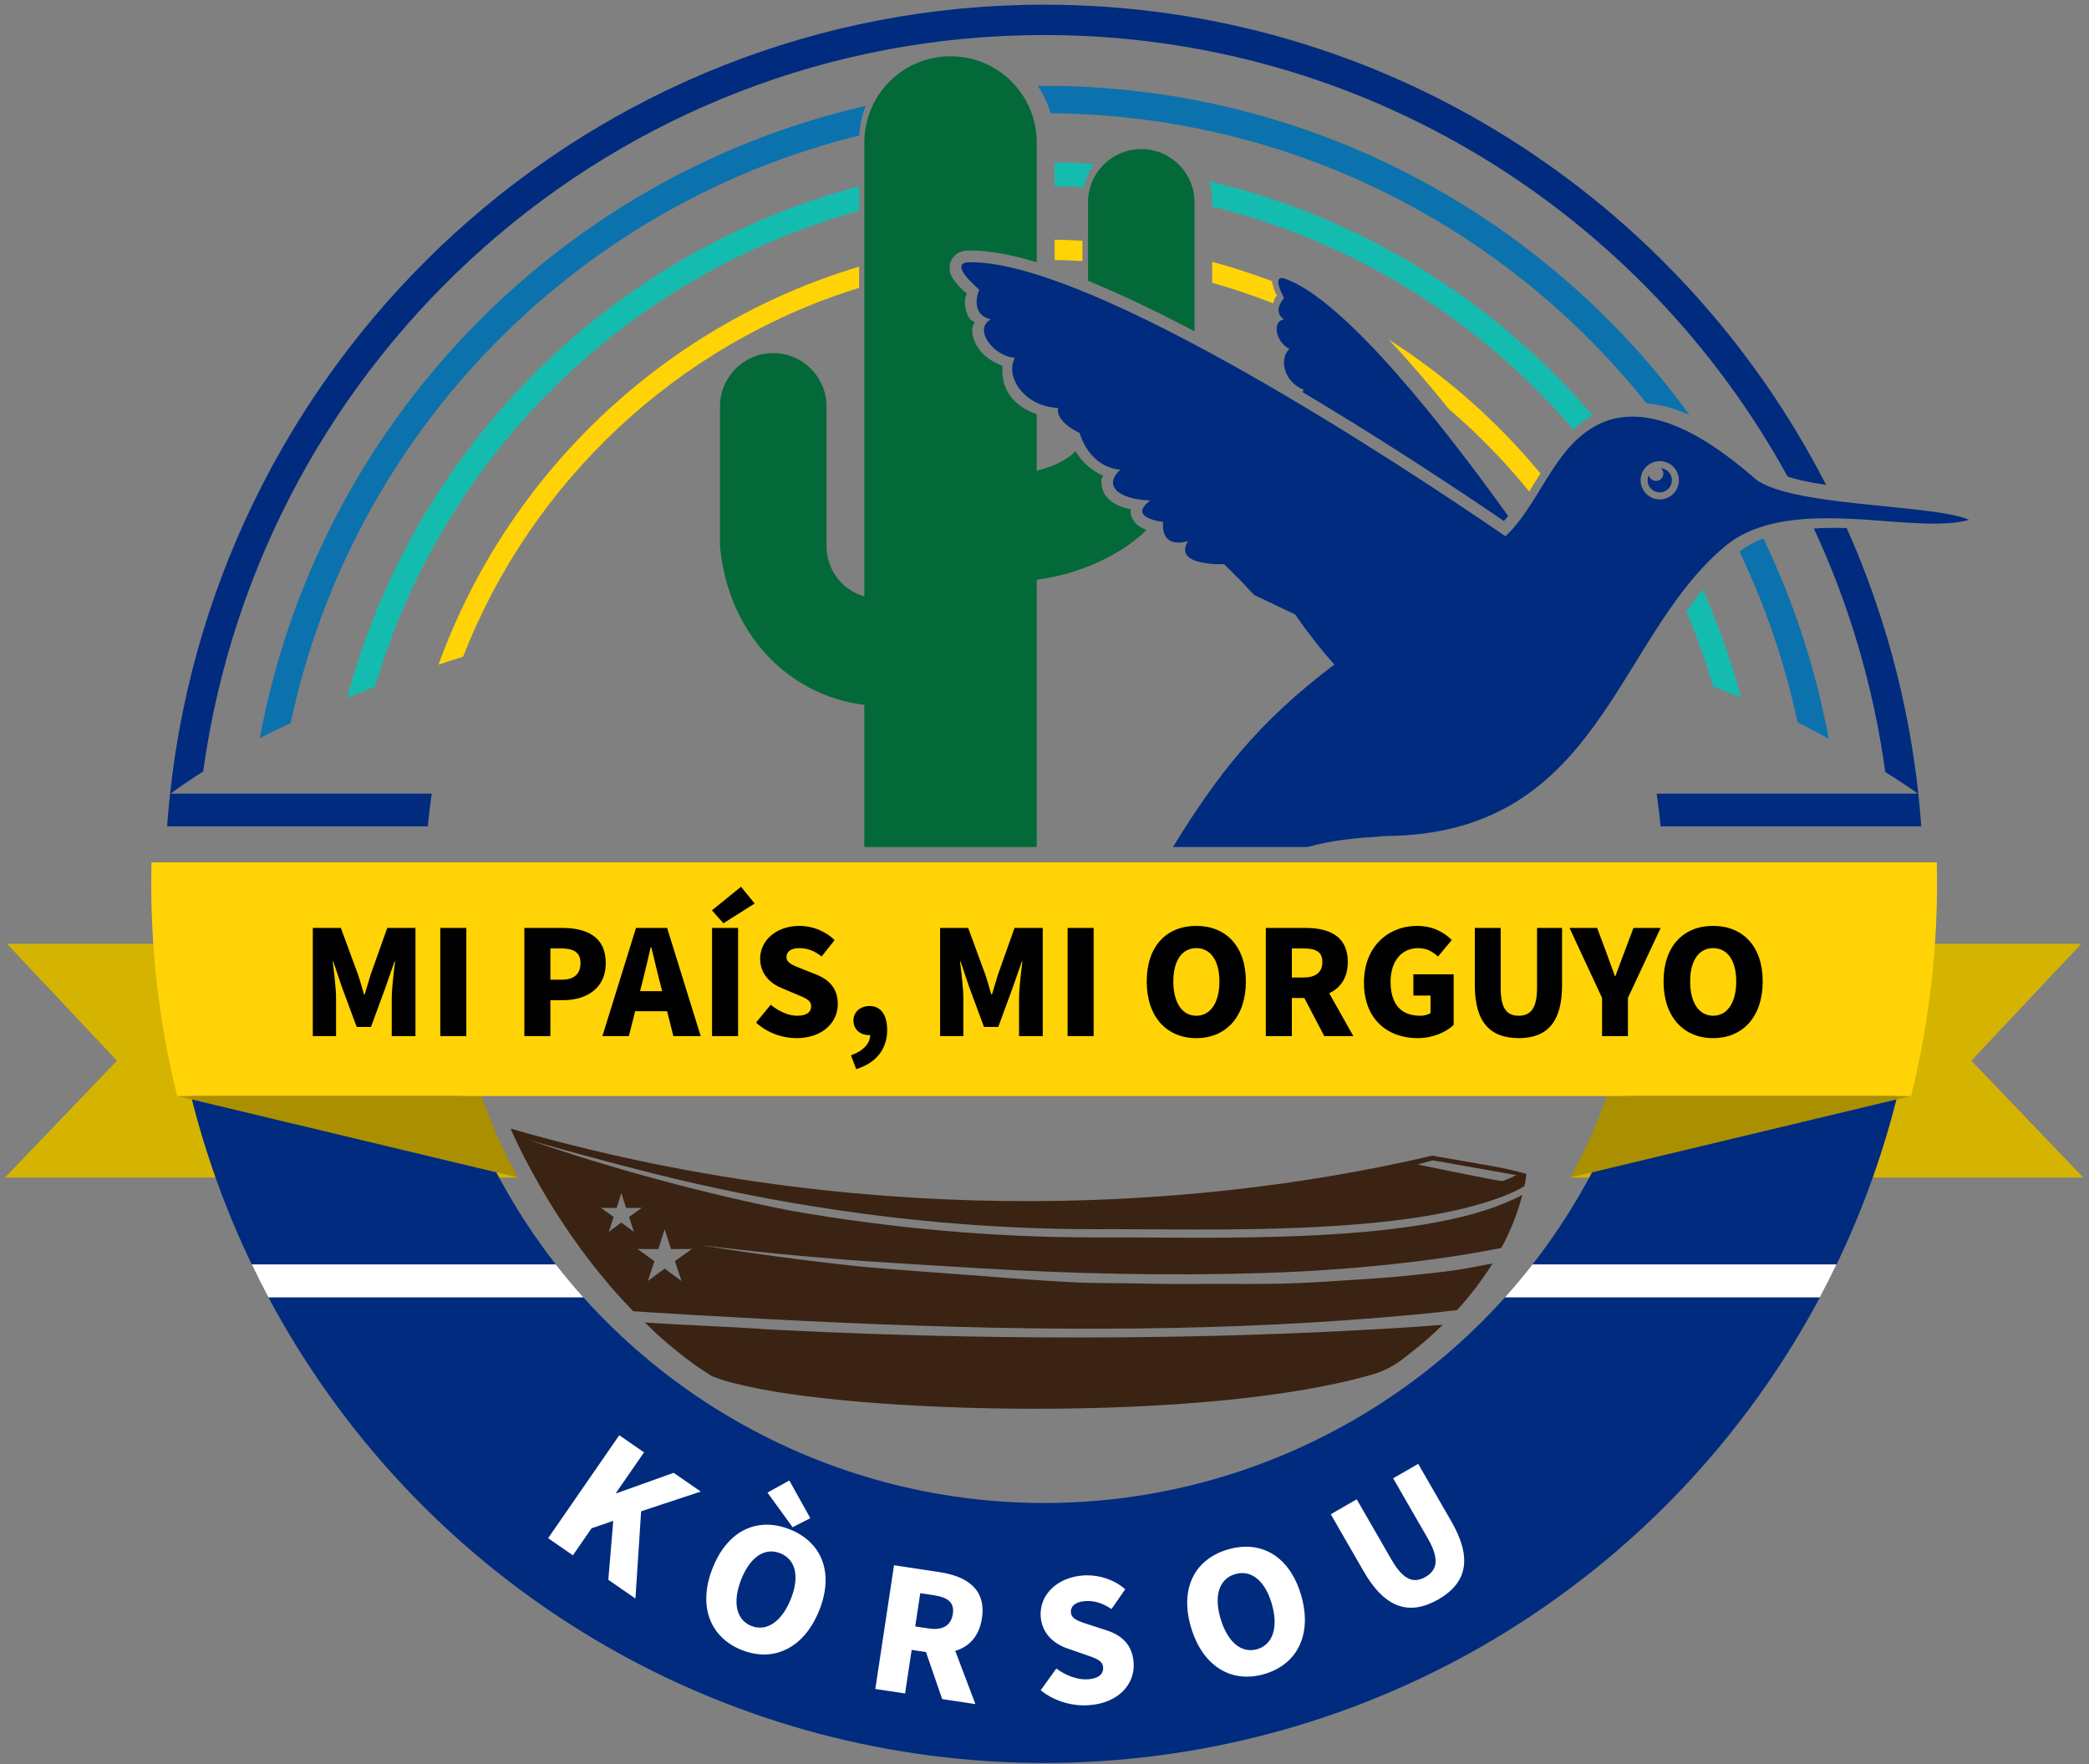
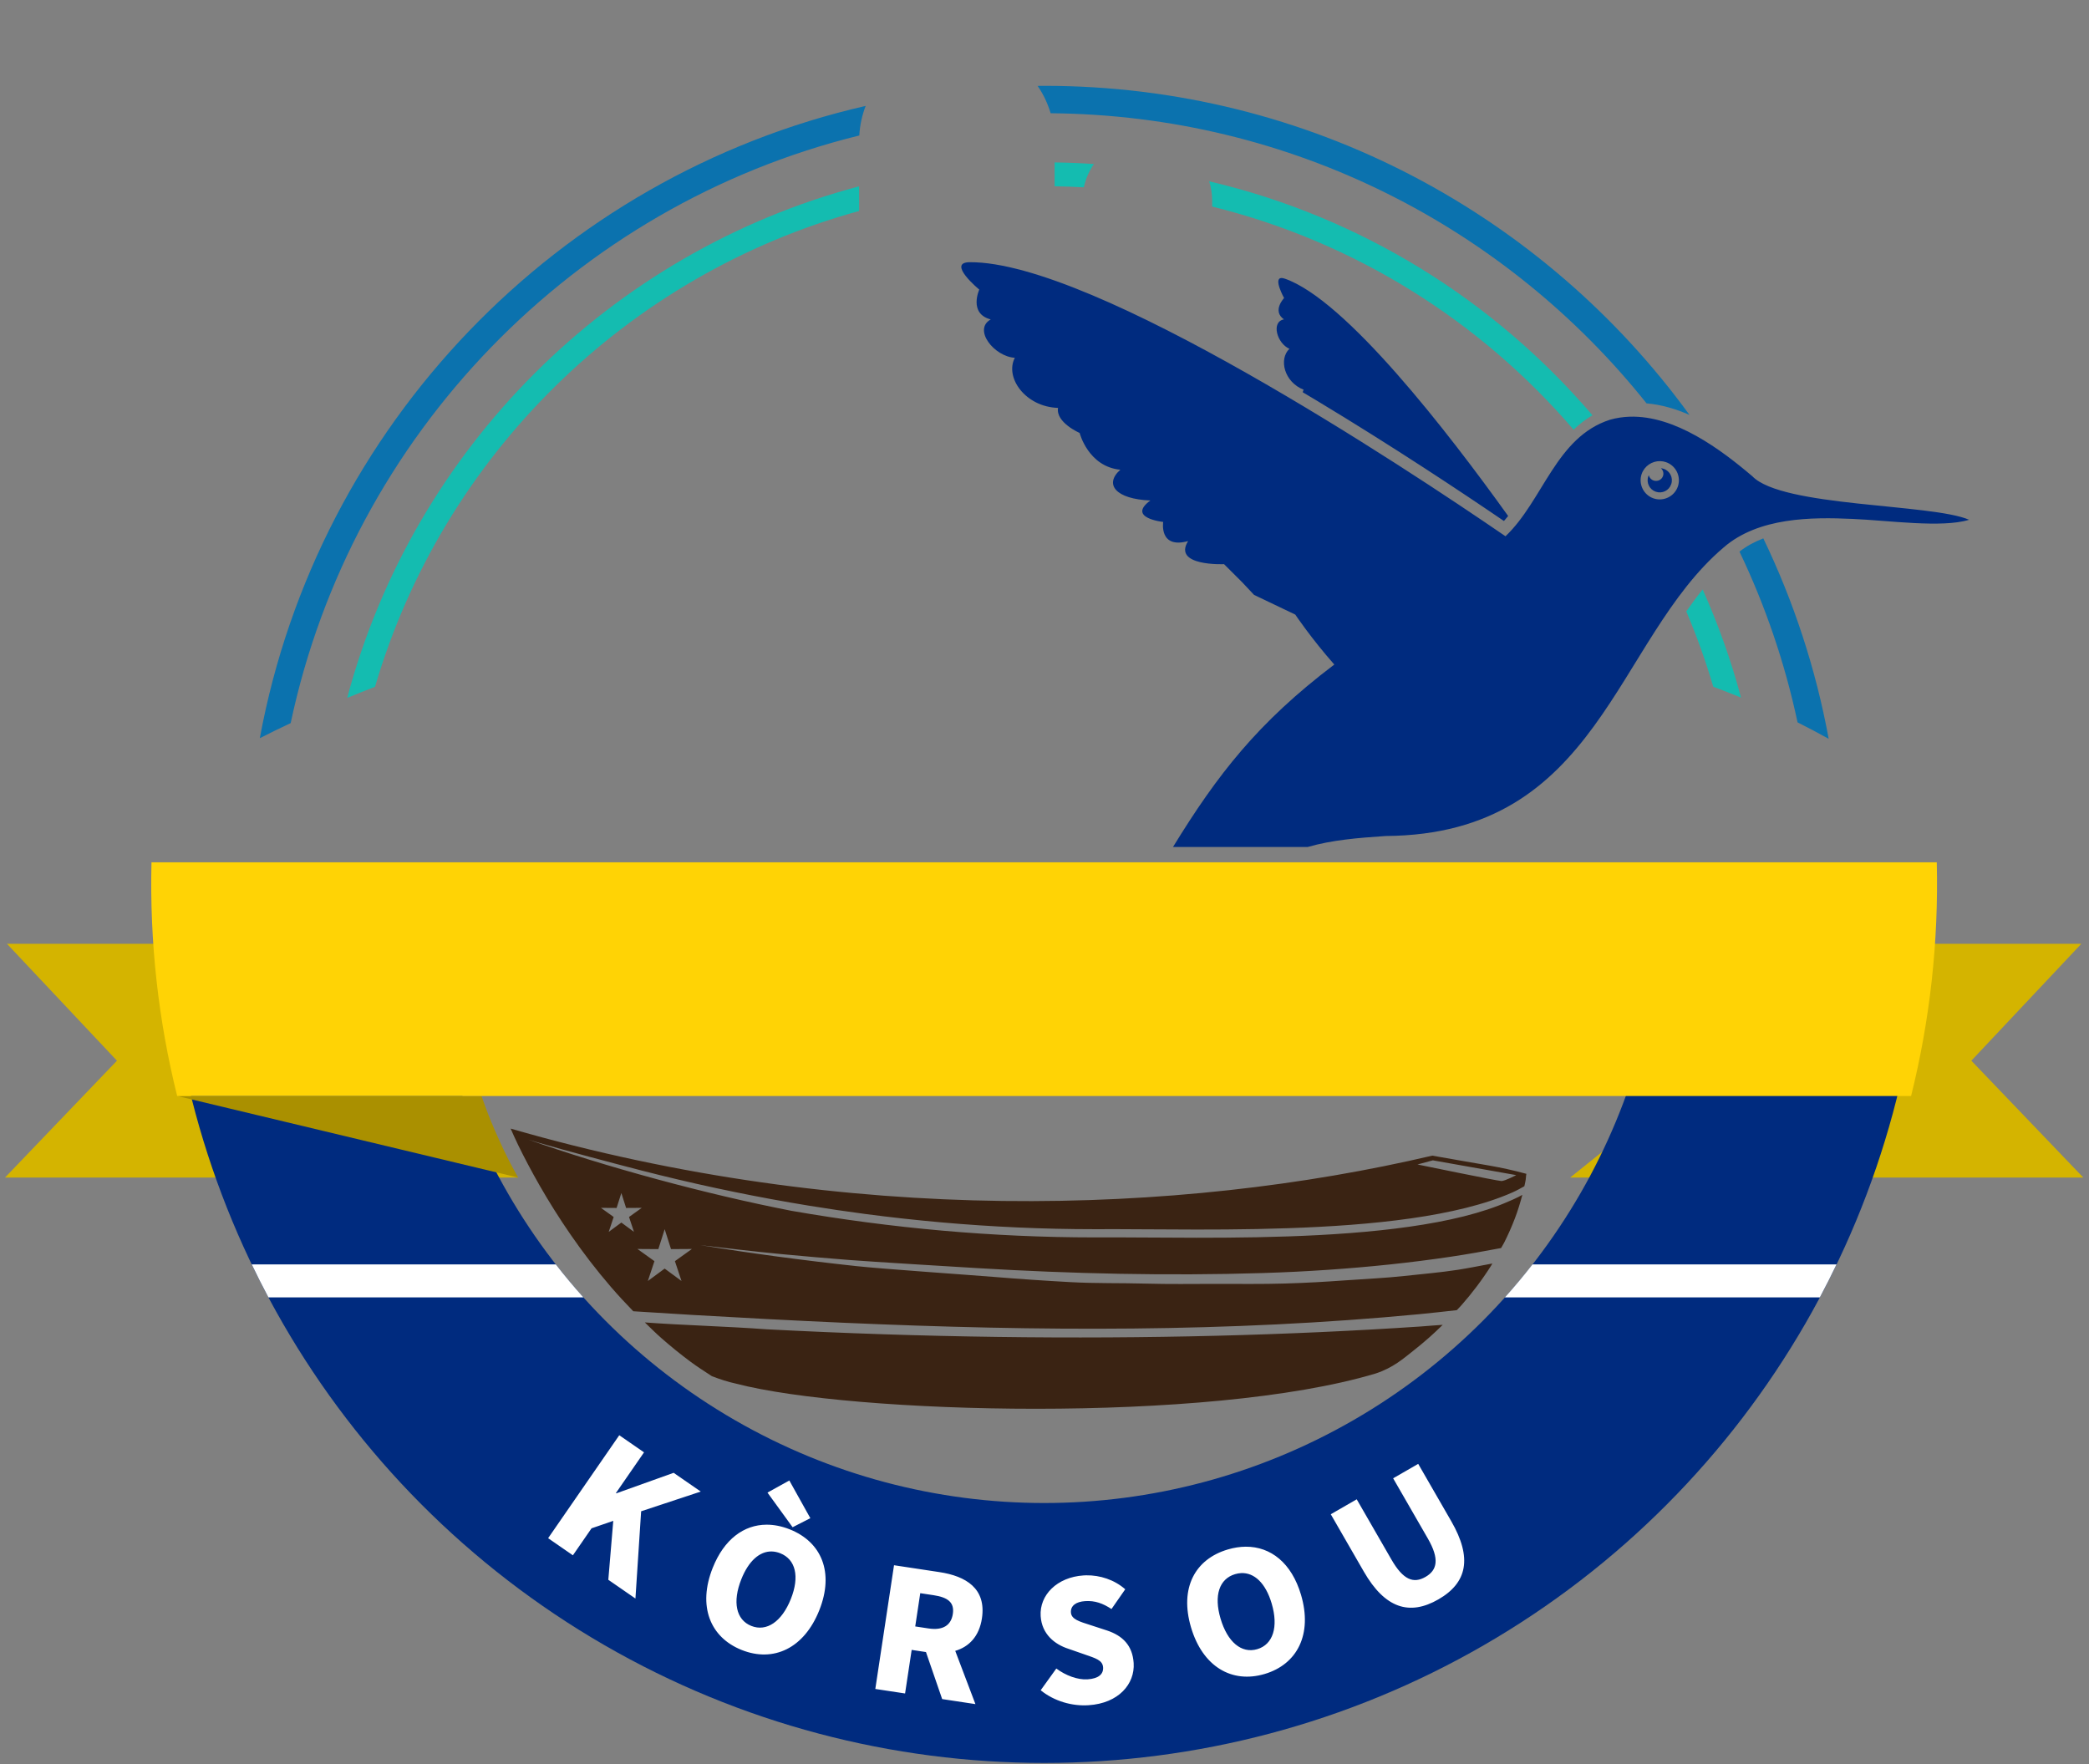
<svg xmlns="http://www.w3.org/2000/svg" width="900" height="760" version="1.1" viewBox="0 0 238.12 201.08">
  <rect x="0" y="0" width="238.12" height="201.08" fill="#808080" stroke="none" />
  <g transform="translate(205.16 -358.91)">
    <g transform="matrix(1.007 0 0 1.007 1.343 -3.676)">
      <g transform="translate(365.88 263.07)">
        <path transform="scale(.265)" d="m-1936.4 848.09c1.003 2.24 1.766 4.062 3.197 6.994 2.45 5.019 5.534 10.954 9.271 17.465 1.869 3.255 3.901 6.653 6.1 10.154 2.199 3.501 4.564 7.104 7.098 10.766 2.533 3.662 5.234 7.383 8.107 11.121 2.873 3.738 5.918 7.492 9.137 11.221 2.997 3.472 6.178 6.912 9.479 10.305 8.408 0.524 16.975 1.085 25.264 1.568 21.679 1.264 43.019 2.395 64.111 3.322 21.093 0.927 41.939 1.652 62.613 2.09 10.337 0.219 20.631 0.367 30.894 0.436 10.264 0.068 20.498 0.056 30.709-0.045 10.211-0.101 20.395-0.294 30.574-0.584 10.179-0.29 20.357-0.676 30.525-1.174 10.169-0.497 20.329-1.106 30.508-1.83 10.179-0.724 20.375-1.569 30.584-2.539 5.34-0.507 10.679-1.134 15.996-1.721 0.66-0.723 1.337-1.374 1.99-2.119 2.256-2.573 4.468-5.279 6.604-8.117 2.135-2.838 4.192-5.807 6.139-8.904 0.156-0.248 0.285-0.525 0.439-0.775l-1.691 0.318c-4.365 0.817-8.603 1.669-13.088 2.369-7.361 1.15-14.978 1.762-22.818 2.633-7.84 0.871-17.166 1.297-25.439 1.885-8.274 0.588-15.604 1.036-25.416 1.336-9.812 0.299-19.83 0.151-30.029 0.158-10.199 8e-3 -19.15 0.17-29.686-0.121-10.535-0.291-21.232-0.034-32.053-0.627-10.82-0.593-21.766-1.337-32.82-2.236-11.054-0.899-47.294-3.385-58.531-4.596-11.236-1.21-22.55-2.578-33.918-4.104-10.904-1.464-21.86-3.092-32.838-4.85 11.439 1.309 22.669 2.684 34.609 3.816 9.537 0.905 19.212 1.746 29.002 2.51 9.79 0.764 44.777 2.88 54.76 3.478 9.982 0.599 20.049 1.106 30.164 1.514 10.115 0.408 20.275 0.716 30.463 0.908 10.187 0.192 20.397 0.269 30.598 0.221 10.201-0.048 20.394-0.222 30.547-0.537 10.153-0.315 19.032-0.774 27.9-1.381 8.869-0.606 17.677-1.358 26.398-2.281 8.722-0.923 17.359-2.012 25.881-3.277 7.36-1.093 14.586-2.38 21.746-3.748 0.416-0.778 0.895-1.495 1.295-2.287 1.692-3.35 3.24-6.826 4.609-10.424 1.227-3.224 2.255-6.58 3.172-9.998l-1.738 0.916c-1.47 0.769-2.716 1.254-4.096 1.867-2.82 1.252-5.858 2.41-9.08 3.477-3.221 1.066-6.628 2.046-10.195 2.938-3.567 0.892-7.294 1.698-11.146 2.428-3.853 0.73-7.832 1.382-11.914 1.965-4.082 0.583-8.27 1.097-12.527 1.549-8.514 0.903-17.316 1.559-26.191 2.031-8.876 0.472-17.822 0.761-26.619 0.93-8.797 0.169-17.445 0.219-25.725 0.215-16.553-8e-3 -31.629-0.23-43.516-0.148h-0.02c-10.907-2.3e-4 -21.788-0.252-32.637-0.738-10.854-0.486-21.681-1.206-32.467-2.162-10.786-0.956-21.53-2.142-32.236-3.551-10.707-1.409-21.374-3.041-31.992-4.887-36.614-7.12-79.748-18.854-112.52-30.453 1.518 0.461 3.036 0.926 4.559 1.379 10.335 3.071 33.412 9.169 43.869 11.852 10.458 2.683 20.979 5.172 31.549 7.449 10.57 2.277 21.188 4.346 31.859 6.201 2.668 0.464 5.346 0.913 8.02 1.35 8.021 1.311 16.067 2.496 24.139 3.559 2.69 0.354 5.378 0.692 8.074 1.018 5.392 0.652 10.797 1.249 16.209 1.787 2.706 0.269 5.411 0.527 8.121 0.768 10.843 0.961 21.724 1.689 32.637 2.178 10.913 0.489 21.862 0.738 32.834 0.738h0.024c11.815-0.081 26.9 0.141 43.494 0.148h0.012c8.297 3e-3 16.967-0.045 25.799-0.215 8.832-0.17 17.82-0.463 26.752-0.938 4.466-0.237 8.922-0.517 13.332-0.855 4.41-0.339 8.774-0.733 13.074-1.189 4.299-0.456 8.529-0.973 12.666-1.565 4.136-0.591 8.18-1.257 12.1-2 3.92-0.743 7.719-1.568 11.369-2.481 3.65-0.913 7.15-1.909 10.48-3.012 3.33-1.102 6.491-2.304 9.449-3.617 1.876-0.833 3.476-1.748 5.059-2.625 0.131-0.573 0.257-1.149 0.379-1.727 0.371-1.758 0.193-1.771 0.469-3.578-12.198-3.289-17.106-3.601-40.176-7.766-108.34 25.399-249.7 30.094-393.68-11.547zm393.93 13.561 35.608 6.312s-4.799 2.525-6.314 2.525-35.859-7.07-35.859-7.07zm-346.64 13.959 2.025 6.381 6.695-0.045-5.441 3.9 2.109 6.354-5.389-3.971-5.391 3.971 2.109-6.354-5.441-3.9 6.695 0.045zm18.508 15.451 2.703 8.51 8.928-0.059-7.258 5.199 2.814 8.471-7.188-5.295-7.188 5.295 2.816-8.471-7.258-5.199 8.928 0.059zm-8.476 39.826c2.31 2.232 4.563 4.494 7.012 6.65 3.924 3.457 8.028 6.803 12.312 9.996 2.975 2.217 6.153 4.249 9.305 6.305 3.359 1.296 6.795 2.437 10.332 3.197 49.511 12.932 201.51 17.125 273.11-4.303 7.561-2.454 11.966-6.441 16.186-9.748 2.216-1.744 4.49-3.63 6.787-5.656 1.913-1.687 3.842-3.529 5.768-5.408l-4.373 0.305c-1.752 0.123-3.348 0.285-5.033 0.398-13.908 0.934-28.163 1.728-42.719 2.391-14.556 0.662-29.414 1.188-44.543 1.566-15.129 0.379-30.53 0.617-46.158 0.701-15.628 0.084-31.488 0.019-47.541-0.207-16.053-0.223-32.294-0.597-48.697-1.137-16.403-0.54-32.964-1.243-49.643-2.111-17.665-1.295-35.91-1.735-52.107-2.939z" fill="#3a2313" />
        <path d="m-545.26 203.83 32.966 26.458h-58.09l12.675-13.229-12.448-13.229z" fill="#d4b400" />
        <path d="m-360.25 203.83-32.966 26.458h58.09l-12.675-13.229 12.448-13.229z" fill="#d4b400" />
-         <path d="m-552.27 197.04c-1e-5 35.53 18.988 68.418 49.758 86.184s68.747 17.765 99.518 0c30.77-17.765 49.758-50.653 49.758-86.184h-29.439c0 25.06-13.337 48.16-35.039 60.689-21.702 12.53-48.374 12.53-70.076 0-21.702-12.53-35.039-35.63-35.039-60.689z" color="#000000" color-rendering="auto" dominant-baseline="auto" fill="#002b7f" image-rendering="auto" shape-rendering="auto" solid-color="#000000" style="font-feature-settings:normal;font-variant-alternates:normal;font-variant-caps:normal;font-variant-ligatures:normal;font-variant-numeric:normal;font-variant-position:normal;isolation:auto;mix-blend-mode:normal;paint-order:normal;shape-padding:0;text-decoration-color:#000000;text-decoration-line:none;text-decoration-style:solid;text-indent:0;text-orientation:mixed;text-transform:none;white-space:normal" />
-         <path d="m-389.06 221.05c-0.354 0.971-0.7 1.945-1.095 2.898-0.581 1.399-1.208 2.777-1.878 4.133-0.369 0.748-0.784 1.472-1.179 2.206l38.595-9.237h-2.136z" fill="#aa9000" />
+         <path d="m-552.27 197.04c-1e-5 35.53 18.988 68.418 49.758 86.184s68.747 17.765 99.518 0c30.77-17.765 49.758-50.653 49.758-86.184h-29.439c0 25.06-13.337 48.16-35.039 60.689-21.702 12.53-48.374 12.53-70.076 0-21.702-12.53-35.039-35.63-35.039-60.689" color="#000000" color-rendering="auto" dominant-baseline="auto" fill="#002b7f" image-rendering="auto" shape-rendering="auto" solid-color="#000000" style="font-feature-settings:normal;font-variant-alternates:normal;font-variant-caps:normal;font-variant-ligatures:normal;font-variant-numeric:normal;font-variant-position:normal;isolation:auto;mix-blend-mode:normal;paint-order:normal;shape-padding:0;text-decoration-color:#000000;text-decoration-line:none;text-decoration-style:solid;text-indent:0;text-orientation:mixed;text-transform:none;white-space:normal" />
        <path d="m-516.45 221.05c0.354 0.971 0.7 1.945 1.095 2.898 0.581 1.399 1.208 2.777 1.878 4.133 0.369 0.748 0.784 1.472 1.179 2.206l-38.595-9.237h2.136z" fill="#aa9000" />
        <g shape-rendering="auto">
-           <path d="m-452.75 97.525c-51.3 0-93.532 39.112-98.947 89.305-6e-3 0.054-0.01 0.109-0.016 0.163-0.046 0.432-0.089 0.865-0.129 1.299-0.072 0.745-0.138 1.491-0.187 2.242h29.51c0.113-1.246 0.266-2.479 0.443-3.704h-29.574c1.175-0.853 2.409-1.691 3.702-2.512 6.494-47.11 46.607-83.358 95.2-83.358 36.252 0 67.779 20.177 84.153 49.985 0.465 0.15 0.976 0.293 1.529 0.419 0.862 0.196 1.818 0.367 2.825 0.522-16.534-32.275-49.958-54.361-88.507-54.361zm89.333 59.221c-0.729 1e-3 -1.469 0.024-2.21 0.07 3.978 8.577 6.748 17.838 8.083 27.563 1.288 0.801 2.519 1.619 3.693 2.451h-29.573c0.177 1.225 0.33 2.459 0.443 3.704h29.511c-0.05-0.768-0.119-1.532-0.192-2.293-0.029-0.314-0.061-0.627-0.093-0.941-0.016-0.157-0.03-0.314-0.046-0.47h-3e-3c-1.144-10.603-3.936-20.708-8.104-30.058-0.497-0.014-0.995-0.028-1.508-0.027z" color="#000000" color-rendering="auto" dominant-baseline="auto" fill="#002b7f" image-rendering="auto" solid-color="#000000" style="font-feature-settings:normal;font-variant-alternates:normal;font-variant-caps:normal;font-variant-ligatures:normal;font-variant-numeric:normal;font-variant-position:normal;isolation:auto;mix-blend-mode:normal;paint-order:normal;shape-padding:0;text-decoration-color:#000000;text-decoration-line:none;text-decoration-style:solid;text-indent:0;text-orientation:mixed;text-transform:none;white-space:normal" />
          <path d="m-451.57 115.38v2.702c1.109 0.016 2.212 0.055 3.309 0.117 0.204-0.961 0.597-1.853 1.137-2.636-1.472-0.1-2.954-0.161-4.447-0.182zm17.496 2.139c0.219 0.694 0.338 1.432 0.338 2.197v0.661c16.187 4.002 30.395 12.994 40.91 25.255 0.641-0.609 1.344-1.165 2.136-1.631-11.098-12.988-26.194-22.453-43.383-26.482zm-39.627 0.567c-28.216 7.478-50.437 29.698-57.946 57.907 1.031-0.428 2.081-0.847 3.149-1.258 7.674-26.136 28.478-46.637 54.798-53.858zm95.485 45.631c-0.638 0.795-1.252 1.626-1.852 2.481 1.173 2.766 2.197 5.612 3.054 8.529 1.065 0.402 2.112 0.812 3.142 1.23-1.127-4.225-2.587-8.313-4.344-12.24z" color="#000000" color-rendering="auto" dominant-baseline="auto" fill="#14bcb0" image-rendering="auto" solid-color="#000000" style="font-feature-settings:normal;font-variant-alternates:normal;font-variant-caps:normal;font-variant-ligatures:normal;font-variant-numeric:normal;font-variant-position:normal;isolation:auto;mix-blend-mode:normal;paint-order:normal;shape-padding:0;text-decoration-color:#000000;text-decoration-line:none;text-decoration-style:solid;text-indent:0;text-orientation:mixed;text-transform:none;white-space:normal" />
          <path d="m-452.75 106.71c-0.247 0-0.494 6e-3 -0.741 8e-3 0.642 0.939 1.141 1.981 1.471 3.096 27.322 0.224 51.626 12.995 67.454 32.838 1.677 0.142 3.315 0.632 4.86 1.308-16.414-22.568-43.013-37.25-73.045-37.25zm-20.209 2.274c-34.867 7.981-62.04 36.167-68.578 71.566 1.133-0.579 2.297-1.147 3.491-1.704 6.925-32.668 32.098-58.571 64.368-66.515 0.064-1.174 0.314-2.298 0.719-3.348zm101.61 48.952c-0.98 0.378-1.891 0.867-2.697 1.499 2.908 6.085 5.132 12.56 6.573 19.325 1.21 0.608 2.384 1.229 3.523 1.862-1.467-7.978-3.984-15.589-7.399-22.686z" color="#000000" color-rendering="auto" dominant-baseline="auto" fill="#0471b0" fill-opacity=".941" image-rendering="auto" solid-color="#000000" style="font-feature-settings:normal;font-variant-alternates:normal;font-variant-caps:normal;font-variant-ligatures:normal;font-variant-numeric:normal;font-variant-position:normal;isolation:auto;mix-blend-mode:normal;paint-order:normal;shape-padding:0;text-decoration-color:#000000;text-decoration-line:none;text-decoration-style:solid;text-indent:0;text-orientation:mixed;text-transform:none;white-space:normal" />
-           <path d="m-451.57 124.13v2.3c1.056 0.017 2.106 0.057 3.15 0.12v-2.305c-1.044-0.061-2.095-0.099-3.15-0.116zm17.834 2.5v2.379c2.358 0.658 4.665 1.436 6.915 2.325 0.032-0.147 0.072-0.285 0.117-0.409 0.108-0.297 0.166-0.276 0.297-0.481-0.143-0.292-0.229-0.391-0.362-0.844-0.067-0.229-0.164-0.472-0.181-0.775-2.213-0.839-4.477-1.573-6.786-2.196zm-39.964 0.548c-22.11 6.629-39.806 23.478-47.615 45.057 0.918-0.309 1.847-0.612 2.787-0.908 7.77-19.887 24.286-35.378 44.828-41.748zm59.937 8.248c2.282 2.41 4.6 5.119 6.826 7.879 3.307 2.825 6.349 5.949 9.086 9.333 0.284-0.448 0.567-0.907 0.855-1.376 0.137-0.223 0.279-0.451 0.418-0.677-4.887-5.909-10.688-11.034-17.184-15.159z" color="#000000" color-rendering="auto" dominant-baseline="auto" fill="#ffd305" image-rendering="auto" solid-color="#000000" style="font-feature-settings:normal;font-variant-alternates:normal;font-variant-caps:normal;font-variant-ligatures:normal;font-variant-numeric:normal;font-variant-position:normal;isolation:auto;mix-blend-mode:normal;paint-order:normal;shape-padding:0;text-decoration-color:#000000;text-decoration-line:none;text-decoration-style:solid;text-indent:0;text-orientation:mixed;text-transform:none;white-space:normal" />
        </g>
-         <path transform="scale(.265)" d="m-1748.5 390.05c-20.335-2e-3 -36.823 16.478-36.822 36.814v193.95c-10.631-3.318-16.035-12.241-16.154-21.408v-59.797c0-12.563-10.181-22.749-22.744-22.75-12.564-2e-3 -22.751 10.186-22.752 22.75v59.797c3.537 37.424 29.254 63.733 61.648 67.703v60.701h73.646v-114.13c12.237-1.673 24.902-5.736 36.711-13.227 3.562-2.26 7.028-4.974 10.279-8.076-0.489-0.13-1.031-0.317-1.82-0.721-1.016-0.519-2.083-1.176-3.092-2.287-1.009-1.111-1.938-2.87-1.994-4.82-0.011-0.358 0.251-0.58 0.281-0.916-4.107-0.888-7.69-2.239-10.142-4.924-1.962-2.147-3.048-5.447-2.467-8.416 0.082-0.42 0.53-0.644 0.658-1.041-6.278-2.815-9.873-7.117-11.861-10.531-4.093 4.321-10.063 6.623-16.553 8.395v-24.143c-4.428-1.54-8.231-3.978-10.881-7.256-3.106-3.842-4.127-8.675-3.727-13.465-4.164-1.518-7.862-3.925-10.232-7.352-1.649-2.383-2.861-5.178-2.686-8.424 0.053-0.983 0.592-1.917 0.981-2.879-0.573-0.539-1.592-0.708-2.022-1.328-1.628-2.352-2.108-4.934-2.127-7.064-0.019-2.143 0.398-2.441 0.805-3.801-1.312-1.148-2.508-2.002-4.4-4.43-1.411-1.811-3.219-3.567-2.908-7.486 0.155-1.96 1.662-4.303 3.41-5.291 1.748-0.988 3.391-1.157 5.131-1.168 8.371-0.053 18.038 1.788 28.656 5v-51.16c0-20.335-16.478-36.815-36.814-36.814zm81.475 39.65c-12.564 0-22.745 10.187-22.744 22.752v33.49c5.352 2.196 10.851 4.603 16.486 7.199 9.418 4.339 19.161 9.204 29.01 14.389v-55.078c0-12.566-10.186-22.753-22.752-22.752z" color="#000000" fill="#036939" />
        <path transform="scale(.265)" d="m-1740.3 478.02c-10.018 0.064 4.078 11.693 4.078 11.693s-4.684 10.255 4.899 12.748c-7.684 4.256 1.385 15.846 10.287 16.391-4.389 8.473 4.547 20.96 18.453 21.4-1.026 6.261 9.232 10.695 9.232 10.695s3.638 14.383 17.387 15.717c-7.009 6.2-2.055 12.528 12.826 13.133-10.221 7.514 5.482 9.168 5.482 9.168s-1.9 11.621 10.643 8.174c-6.771 10.834 15.352 9.859 15.352 9.859l7.723 7.707 5.1 5.424 17.592 8.398s6.885 10.272 16.678 21.344c-32.74 24.791-50.007 47.145-68.898 77.934h57.524c10.57-3.032 21.529-3.887 33.316-4.693 91.578-0.611 97.61-83.531 144.4-123.28 14.925-12.928 37.645-12.937 54.896-12.17 15.361 0.634 38.351 3.974 49.926 0.369-16.119-6.941-79.851-5.367-92.59-18.578-13.373-11.356-33.003-26.104-52.465-25.441-2.78 0.095-5.556 0.505-8.311 1.283-23.12 7.381-28.558 34.485-44.672 49.783-43.268-29.662-175.74-117.39-228.86-117.06zm133.18 6.756c-3.628 0.04 1.107 8.549 1.107 8.549s-5.255 5.499-0.059 9.109c-5.649 1.063-2.912 10.332 2.332 12.568-4.653 4.433-2.215 14.239 6.078 17.48-0.198 0.352-0.312 0.717-0.393 1.086 1.943 1.157 3.897 2.311 5.82 3.469 32.887 19.801 62.337 39.394 80.125 51.525 0.612-0.691 1.214-1.4 1.803-2.133-25.891-36.114-69.459-92.416-95.404-101.38-0.569-0.196-1.035-0.281-1.41-0.277zm161.8 78.211c0.803 0.021 1.616 0.161 2.414 0.434 4.255 1.455 6.55 6.13 5.094 10.387-1.455 4.257-6.13 6.549-10.387 5.094-4.257-1.455-6.549-6.13-5.094-10.387 1.182-3.459 4.491-5.619 7.973-5.527zm0.262 3.033c0.915 0.817 1.308 2.113 0.893 3.326-0.556 1.628-2.352 2.487-4.014 1.92-1.071-0.366-1.817-1.24-2.066-2.248-0.07 0.155-0.147 0.306-0.203 0.471-0.931 2.722 0.502 5.64 3.225 6.57 2.722 0.931 5.64-0.504 6.57-3.227 0.931-2.722-0.505-5.638-3.227-6.568-0.391-0.134-0.785-0.205-1.178-0.244z" fill="#002b7f" />
        <path d="m-553.8 194.6c-0.22 9.03 0.78 17.917 2.908 26.458h196.27c2.128-8.542 3.128-17.428 2.908-26.458z" color="#000000" color-rendering="auto" dominant-baseline="auto" fill="#ffd305" image-rendering="auto" shape-rendering="auto" solid-color="#000000" style="font-feature-settings:normal;font-variant-alternates:normal;font-variant-caps:normal;font-variant-ligatures:normal;font-variant-numeric:normal;font-variant-position:normal;isolation:auto;mix-blend-mode:normal;paint-order:normal;shape-padding:0;text-decoration-color:#000000;text-decoration-line:none;text-decoration-style:solid;text-indent:0;text-orientation:mixed;text-transform:none;white-space:normal" />
-         <path transform="scale(.265)" d="m-1838 744.8-12.42 10.061 4.906 5.527 13.352-8.445zm24.943 16.707c-9.813 0-16.77 6.209-16.77 13.973 0 6.707 4.535 10.745 9.379 12.67l5.9 2.484c3.975 1.677 6.521 2.546 6.521 5.217 0 2.484-1.926 4.037-6.025 4.037-3.664 0-7.949-1.924-11.24-4.719l-6.273 7.639c4.782 4.41 11.241 6.644 17.266 6.644 11.179 0 17.639-6.769 17.639-14.471 0-6.521-3.417-10.372-9.131-12.67l-5.775-2.297c-4.099-1.615-7.018-2.61-7.018-5.156 0-2.484 2.111-3.85 5.527-3.85 3.602 0 6.459 1.241 9.502 3.539l5.527-6.955c-4.037-4.037-9.688-6.086-15.029-6.086zm169.54 0c-12.608 0-21.178 8.571-21.178 23.725s8.57 24.221 21.178 24.221c12.608 0 21.178-9.067 21.178-24.221 0-15.092-8.57-23.725-21.178-23.725zm94.348 0c-12.359 0-22.73 8.818-22.73 24.221 0 15.651 10.062 23.725 22.918 23.725 6.459 0 12.173-2.545 15.402-5.65v-21.613h-17.203v9.066h7.328v7.453c-0.994 0.745-2.733 1.18-4.41 1.18-8.571 0-12.67-5.341-12.67-14.533 0-9.005 4.907-14.346 11.738-14.346 3.851 0 6.274 1.552 8.51 3.602l5.898-7.08c-3.167-3.167-8.012-6.023-14.781-6.023zm126.42 0c-12.608 0-21.18 8.571-21.18 23.725s8.572 24.221 21.18 24.221c12.608 0 21.178-9.067 21.178-24.221 0-15.092-8.57-23.725-21.178-23.725zm-598.16 0.869v46.207h9.938v-15.838c0-4.596-0.871-11.49-1.43-16.023h0.25l3.725 11.057 6.274 16.893h6.086l6.211-16.893 3.852-11.057h0.248c-0.559 4.534-1.43 11.428-1.43 16.023v15.838h10.125v-46.207h-12.049l-7.08 19.936c-0.87 2.671-1.615 5.59-2.547 8.447h-0.311c-0.869-2.857-1.615-5.777-2.547-8.447l-7.328-19.936zm54.465 0v46.207h11.117v-46.207zm35.904 0v46.207h11.117v-15.34h5.404c9.751 0 18.258-4.845 18.258-15.838 0-11.428-8.383-15.029-18.568-15.029zm47.689 0-14.348 46.207h11.305l2.67-10.621h13.664l2.67 10.621h11.676l-14.346-46.207zm32.49 0v46.207h11.117v-46.207zm97.406 0v46.207h9.938v-15.838c0-4.596-0.871-11.49-1.43-16.023h0.248l3.727 11.057 6.274 16.893h6.086l6.211-16.893 3.85-11.057h0.25c-0.559 4.534-1.43 11.428-1.43 16.023v15.838h10.123v-46.207h-12.049l-7.08 19.936c-0.87 2.671-1.613 5.59-2.545 8.447h-0.311c-0.87-2.857-1.615-5.777-2.547-8.447l-7.328-19.936zm54.465 0v46.207h11.115v-46.207zm84.668 0v46.207h11.117v-16.271h5.34l8.51 16.271h12.42l-10.309-18.322c4.782-2.236 7.949-6.582 7.949-13.352 0-11.179-8.197-14.533-18.072-14.533zm89.272 0v24.471c0 15.589 6.397 22.605 18.756 22.605 12.297 0 18.508-7.017 18.508-22.605v-24.471h-10.682v25.65c0 8.757-2.796 11.861-7.826 11.861-5.093 0-7.701-3.104-7.701-11.861v-25.65zm40.443 0 13.912 29.873v16.334h11.055v-16.334l13.973-29.873h-11.613l-3.85 10.248c-1.304 3.478-2.547 6.706-3.852 10.309h-0.248c-1.304-3.602-2.484-6.831-3.727-10.309l-3.852-10.248zm-392.47 8.26h0.248c1.242 4.72 2.422 10.248 3.664 14.844l0.994 3.912h-9.441l0.994-3.912c1.18-4.596 2.423-9.999 3.541-14.844zm233.06 0.373c6.086 0 9.875 5.279 9.875 14.223 0 9.005-3.789 14.656-9.875 14.656s-9.812-5.651-9.812-14.656c0-8.943 3.726-14.223 9.812-14.223zm220.77 0c6.086 0 9.873 5.279 9.873 14.223 0 9.005-3.787 14.656-9.873 14.656-6.087 0-9.815-5.651-9.815-14.656 0-8.943 3.728-14.223 9.815-14.223zm-496.67 0.125h4.533c5.341 0 8.322 1.613 8.322 6.271 0 4.534-2.608 7.08-8.012 7.08h-4.844zm316.72 0h4.969c5.279 0 8.072 1.428 8.072 5.775s-2.793 6.644-8.072 6.644h-4.969zm-180.38 24.594c-3.85 0-6.894 2.485-6.894 6.211 0 3.975 3.168 6.209 6.584 6.209h0.559c0 3.478-2.856 6.77-8.197 8.633l2.236 5.9c8.571-2.608 13.229-8.633 13.229-16.645 0-6.459-2.671-10.309-7.516-10.309z" />
        <g>
          <path transform="scale(.265)" d="m-1890 979.07-30.387 43.975 10.58 7.311 7.965-11.525 9.279-3.193-2.113 25.176 11.584 8.006 2.436-37.268 25.469-8.424-11.584-8.004-24.478 8.758-0.178-0.121 12.008-17.377zm341.27 12.227-10.707 6.17 14.816 25.709c5.058 8.777 4.052 13.502-0.99 16.408-5.104 2.942-9.514 1.337-14.572-7.439l-14.814-25.709-11.08 6.387 14.135 24.523c9.004 15.624 19.468 18.963 31.856 11.824 12.325-7.103 14.497-17.724 5.492-33.348zm-268.63 7.098-9.332 5.178 10.736 14.793 7.572-3.867zm-9.756 18.881c-9.642 0.046-18.102 6.217-22.967 18.432-6.486 16.286-1.157 29.698 12.393 35.094s26.641-0.681 33.127-16.967c6.459-16.219 0.944-29.164-12.606-34.561-3.387-1.349-6.733-2.013-9.947-1.998zm204.71 9.406c-2.469 0.015-5.034 0.407-7.656 1.182-13.986 4.134-20.684 16.451-15.715 33.262s17.449 24.06 31.436 19.926c13.986-4.134 20.522-17.003 15.553-33.814-4.021-13.603-12.919-20.619-23.617-20.555zm-202.46 2.037c1.193 0.026 2.41 0.279 3.637 0.767 6.541 2.605 8.353 9.9 4.525 19.512-3.854 9.678-10.346 14.13-16.887 11.525s-8.126-10.275-4.271-19.953c3.11-7.809 7.827-11.965 12.996-11.852zm52.228 5.875-7.992 52.852 12.715 1.922 2.814-18.611 6.109 0.924 6.918 20.084 14.207 2.148-8.623-22.738c5.857-1.73 10.231-6.155 11.402-13.898 1.934-12.787-6.864-18.04-18.158-19.748zm148.19 3.369c5.699-0.318 10.563 4.299 13.129 12.98 2.953 9.99 0.604 17.502-6.148 19.498s-12.739-3.053-15.691-13.043c-2.932-9.921-0.531-16.998 6.221-18.994 0.844-0.249 1.676-0.396 2.49-0.441zm-66.064 0.941c-0.389 0.01-0.777 0.022-1.162 0.047-11.328 0.725-18.9 8.407-18.326 17.369 0.495 7.743 6.027 12.069 11.762 13.934l6.994 2.434c4.712 1.642 7.717 2.458 7.914 5.541 0.183 2.868-1.924 4.803-6.656 5.106-4.23 0.271-9.32-1.636-13.326-4.619l-6.678 9.281c5.846 4.737 13.467 6.841 20.422 6.396 12.906-0.826 19.864-9.117 19.295-18.008-0.482-7.528-4.711-11.72-11.477-13.951l-6.836-2.227c-4.851-1.561-8.294-2.494-8.482-5.434-0.183-2.868 2.152-4.601 6.096-4.854 4.159-0.266 7.548 0.957 11.23 3.385l5.869-8.438c-4.649-4.09-10.806-6.058-16.639-5.963zm-70.92 7.629 5.684 0.859c6.038 0.913 8.986 3.029 8.234 8.002-0.752 4.973-4.347 7.118-10.385 6.205l-5.682-0.859z" fill="#fff" stroke-width="2.103" />
        </g>
        <path d="m-542.45 240.12c0.604 1.257 1.232 2.501 1.888 3.731h35.652c-1.085-1.209-2.126-2.454-3.121-3.731zm144.97 0c-0.996 1.277-2.036 2.522-3.121 3.731h35.652c0.656-1.23 1.284-2.474 1.888-3.731z" color="#000000" color-rendering="auto" dominant-baseline="auto" fill="#fff" image-rendering="auto" shape-rendering="auto" solid-color="#000000" style="font-feature-settings:normal;font-variant-alternates:normal;font-variant-caps:normal;font-variant-ligatures:normal;font-variant-numeric:normal;font-variant-position:normal;isolation:auto;mix-blend-mode:normal;paint-order:normal;shape-padding:0;text-decoration-color:#000000;text-decoration-line:none;text-decoration-style:solid;text-indent:0;text-orientation:mixed;text-transform:none;white-space:normal" />
      </g>
    </g>
  </g>
</svg>